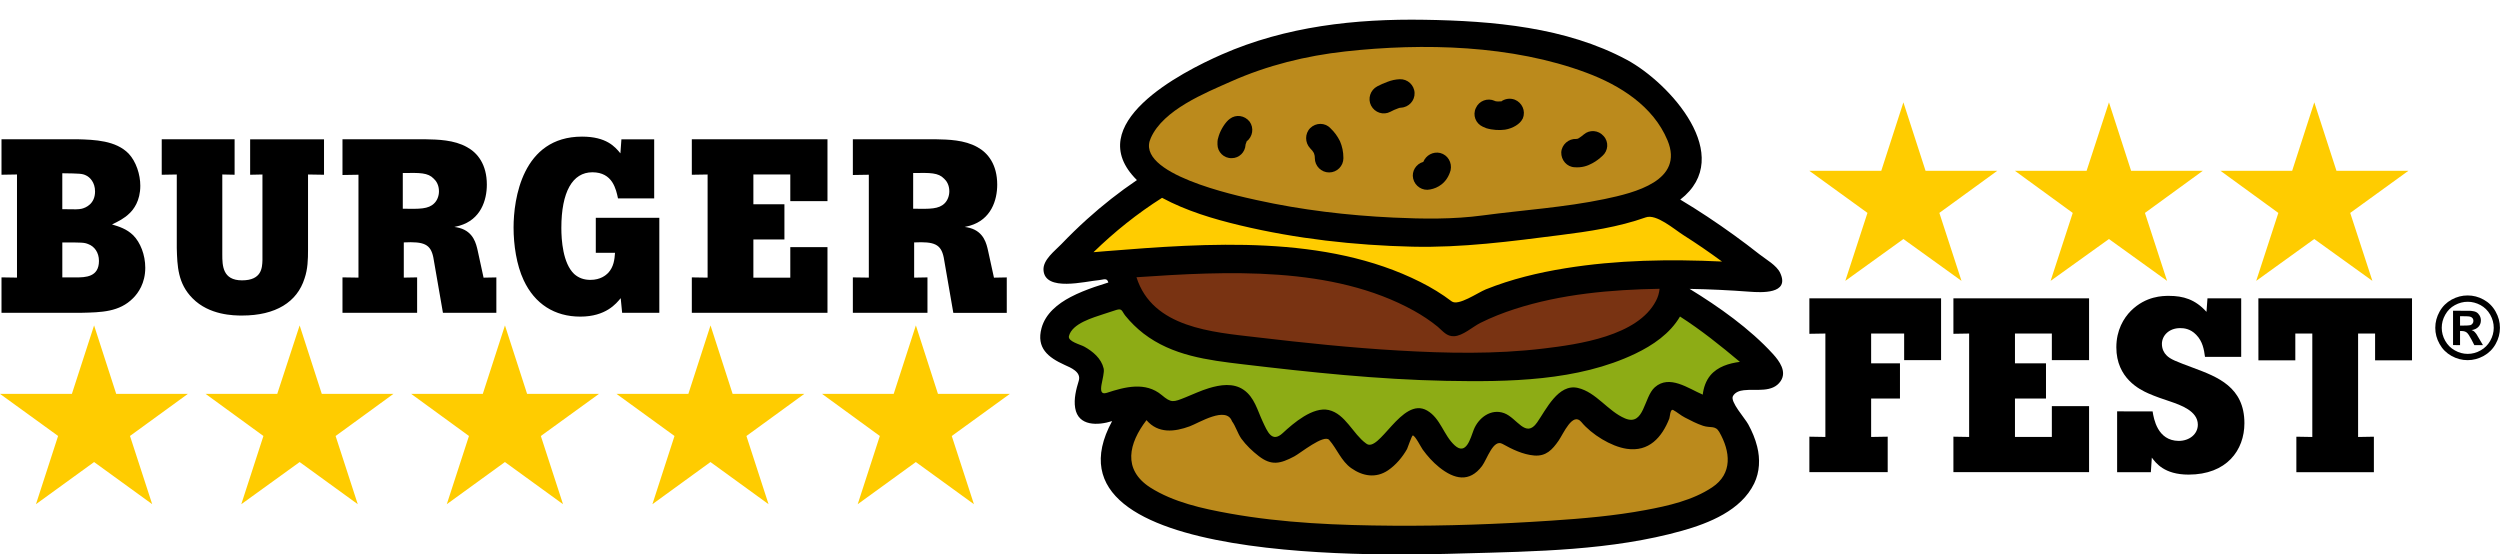
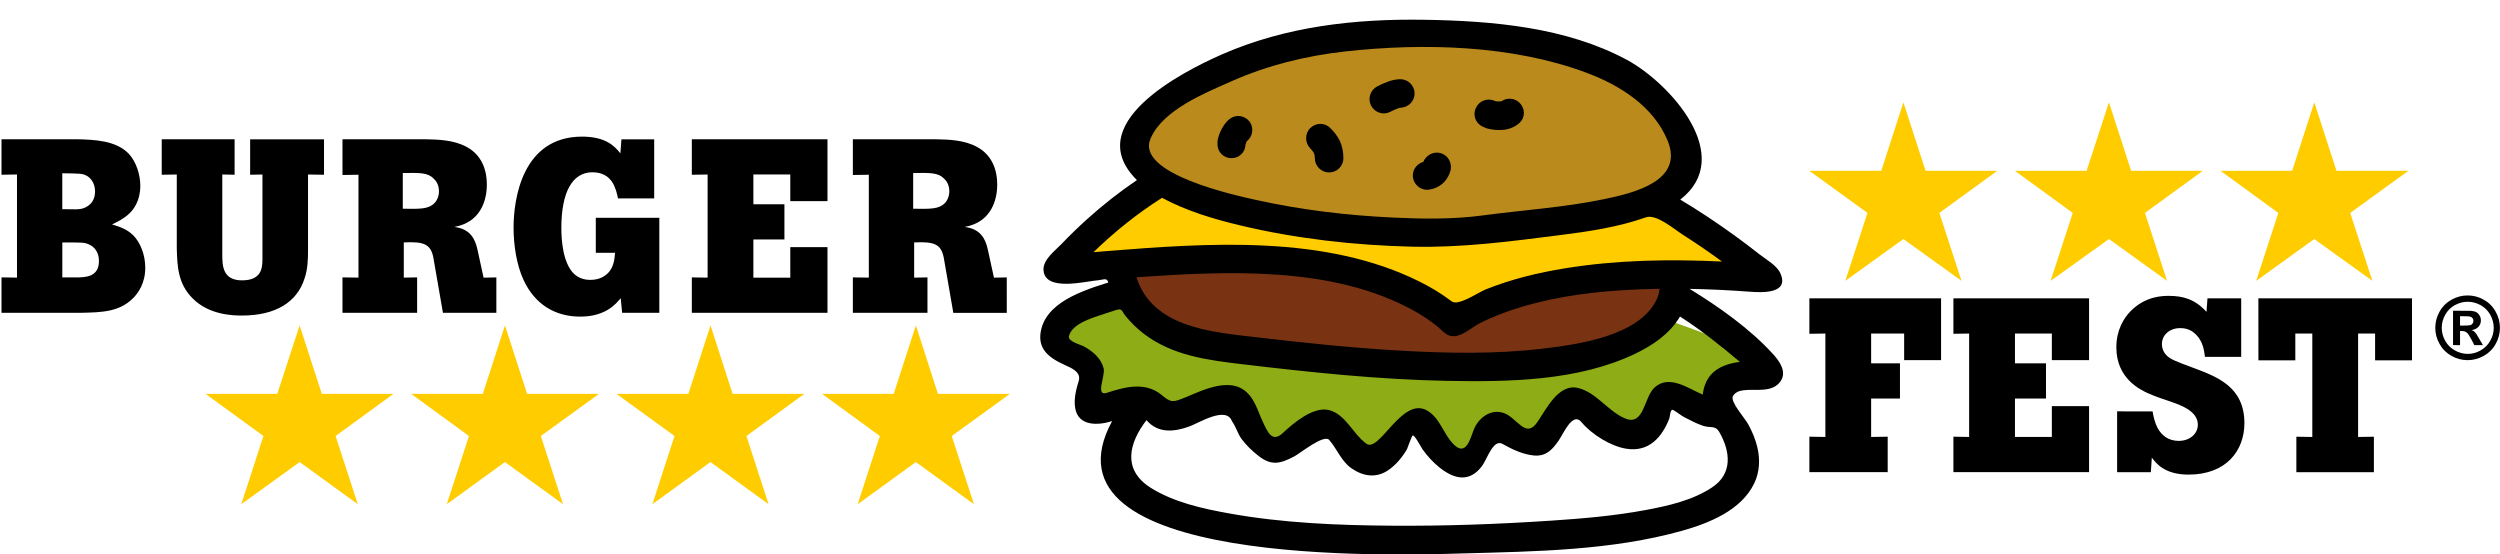
<svg xmlns="http://www.w3.org/2000/svg" version="1.1" id="logo" x="0px" y="0px" width="134.475px" height="29.823px" viewBox="0.625 17.448 134.475 29.823" enable-background="new 0.625 17.448 134.475 29.823" xml:space="preserve">
  <g>
    <path d="M0.706,24.94v1.907l0.833-0.014v5.548l-0.833-0.013v1.905H5.01c1.06-0.024,2.039-0.038,2.78-0.793   c0.266-0.267,0.649-0.795,0.649-1.629c0-0.701-0.267-1.364-0.649-1.748c-0.357-0.346-0.755-0.465-1.139-0.582   c0.331-0.16,0.676-0.332,0.939-0.598c0.211-0.198,0.582-0.66,0.582-1.482c0-0.608-0.225-1.297-0.622-1.724   c-0.688-0.713-1.826-0.754-2.769-0.779L0.706,24.94L0.706,24.94z M3.977,26.768c0.938,0.014,1.071,0.014,1.282,0.119   c0.199,0.093,0.479,0.37,0.479,0.86c0,0.663-0.492,0.875-0.715,0.928c-0.188,0.039-0.293,0.039-1.047,0.025V26.768L3.977,26.768z    M3.977,30.489c1.071,0,1.178,0,1.403,0.093c0.317,0.119,0.568,0.438,0.568,0.901c0,0.873-0.729,0.887-1.244,0.887H3.977V30.489   L3.977,30.489z M9.325,26.848l0.809-0.014v3.958c0.026,0.968,0.055,1.907,0.849,2.703c0.9,0.914,2.224,0.926,2.662,0.926   c1.813,0,2.966-0.728,3.363-1.999c0.173-0.503,0.186-1.021,0.186-1.535v-4.053l0.86,0.014v-1.907H14.08v1.907l0.662-0.014v4.608   c-0.013,0.41-0.039,1.086-1.099,1.086c-1.046,0-1.061-0.795-1.061-1.391v-4.304l0.662,0.014v-1.907h-3.92V26.848L9.325,26.848z    M19.047,24.94v1.921l0.86-0.014v5.534l-0.86-0.013v1.905h4.015v-1.905l-0.717,0.013v-1.894c1.087-0.053,1.443,0.093,1.589,0.809   l0.517,2.979h2.873V32.37l-0.688,0.013l-0.316-1.455c-0.08-0.346-0.212-1.008-0.98-1.219c-0.092-0.026-0.186-0.041-0.275-0.053   c0.091-0.027,0.185-0.041,0.275-0.067c1.142-0.33,1.472-1.363,1.472-2.211c0-1.087-0.502-1.709-1.062-2.013   c-0.699-0.398-1.588-0.412-2.224-0.425H19.047L19.047,24.94z M22.291,26.755c0.926-0.014,1.353-0.025,1.668,0.307   c0.133,0.119,0.278,0.344,0.278,0.675c0,0.265-0.104,0.502-0.253,0.646c-0.316,0.318-0.78,0.307-1.693,0.293V26.755L22.291,26.755z    M34.09,34.275h2v-5.11h-3.417v1.882h1.034c-0.026,0.355-0.065,0.754-0.371,1.084c-0.12,0.12-0.41,0.372-0.953,0.372   c-0.332,0-0.623-0.093-0.875-0.318c-0.608-0.582-0.688-1.827-0.688-2.476c0-1.935,0.597-2.994,1.669-2.994   c0.543,0,0.862,0.226,1.06,0.519c0.199,0.305,0.267,0.646,0.318,0.887h1.947v-3.179h-1.763l-0.054,0.755   c-0.29-0.357-0.755-0.9-2.064-0.9c-3.22,0-3.683,3.377-3.683,4.888c0,0.939,0.158,2.014,0.543,2.834   c0.597,1.282,1.669,1.96,3.047,1.96c1.376,0,1.933-0.702,2.173-0.993L34.09,34.275L34.09,34.275z M37.838,26.848l0.849-0.014v5.548   l-0.849-0.013v1.905h7.297V30.74h-2v1.643h-1.986V30.33h1.67v-1.895h-1.67v-1.601h1.986v1.432h2v-3.325h-7.297V26.848   L37.838,26.848z M46.5,24.94v1.921l0.859-0.014v5.534L46.5,32.369v1.905h4.013v-1.905l-0.716,0.013v-1.894   c1.085-0.053,1.443,0.093,1.591,0.809l0.516,2.979h2.875V32.37l-0.689,0.013l-0.318-1.455c-0.079-0.346-0.212-1.008-0.979-1.219   c-0.094-0.026-0.186-0.041-0.277-0.053c0.093-0.027,0.185-0.041,0.277-0.067c1.14-0.33,1.472-1.363,1.472-2.211   c0-1.087-0.505-1.709-1.061-2.013c-0.702-0.398-1.59-0.412-2.225-0.425H46.5L46.5,24.94z M49.744,26.755   c0.926-0.014,1.351-0.025,1.668,0.307c0.133,0.119,0.277,0.344,0.277,0.675c0,0.265-0.105,0.502-0.25,0.646   c-0.317,0.318-0.781,0.307-1.695,0.293V26.755z" />
    <path d="M97.951,33.496v1.907l0.861-0.014v5.563l-0.861-0.015v1.907h4.213v-1.907l-0.891,0.015v-2.067h1.551v-1.893h-1.551v-1.603   h1.776v1.431h1.986v-3.324H97.951L97.951,33.496z M105.699,35.403l0.846-0.014v5.563l-0.846-0.015v1.907h7.297v-3.55h-2.002v1.656   h-1.984v-2.066h1.669v-1.893h-1.669v-1.603h1.984v1.431h2.002v-3.324h-7.297V35.403L105.699,35.403z M114.505,39.575v3.271h1.814   l0.053-0.783c0.211,0.279,0.66,0.914,1.974,0.914c2.053,0,3.006-1.313,3.006-2.768c0-1.946-1.457-2.491-2.729-2.967   c-0.953-0.357-1.258-0.465-1.469-0.69c-0.121-0.117-0.24-0.329-0.24-0.605c0-0.438,0.371-0.85,0.982-0.85   c0.196,0,0.541,0.026,0.86,0.356c0.355,0.359,0.423,0.807,0.476,1.192h1.947v-3.151h-1.814l-0.053,0.729   c-0.609-0.676-1.258-0.86-2.015-0.86c-0.33,0-1.241,0-2.053,0.807c-0.383,0.387-0.781,1.033-0.781,1.961   c0,1.67,1.273,2.278,1.724,2.479c0.383,0.169,0.78,0.303,1.178,0.435c0.543,0.188,1.482,0.504,1.482,1.247   c0,0.503-0.449,0.872-1.031,0.872c-1.142-0.012-1.34-1.19-1.402-1.587L114.505,39.575L114.505,39.575z M122.105,36.832h1.985V35.39   h0.914v5.563l-0.858-0.015v1.908h4.17v-1.908l-0.849,0.015V35.39h0.914v1.441h1.986v-3.336h-8.264L122.105,36.832L122.105,36.832z" />
    <g>
-       <polygon fill="#FFCC00" points="0.625,38.635 4.492,38.635 5.686,34.952 6.876,38.635 10.73,38.635 7.617,40.898 8.811,44.567     5.686,42.301 2.56,44.567 3.75,40.898   " />
      <path fill="#FFCC00" d="M11.684,38.635h3.854l1.205-3.683l1.191,3.683h3.854l-3.111,2.265l1.192,3.669l-3.126-2.268l-3.139,2.268    l1.19-3.669L11.684,38.635L11.684,38.635z M22.742,38.635h3.853l1.192-3.683l1.191,3.683h3.866l-3.127,2.265l1.193,3.669    l-3.125-2.268l-3.127,2.268l1.193-3.669L22.742,38.635L22.742,38.635z M33.787,38.635h3.865l1.192-3.683l1.189,3.683h3.855    l-3.113,2.265l1.191,3.669l-3.125-2.268l-3.123,2.268l1.189-3.669L33.787,38.635L33.787,38.635z M44.843,38.635h3.854l1.193-3.683    l1.188,3.683h3.867l-3.125,2.265l1.193,3.669l-3.125-2.268l-3.127,2.268l1.19-3.669L44.843,38.635z" />
    </g>
    <g>
      <polygon fill="#FFCC00" points="97.951,26.637 101.818,26.637 103.009,22.954 104.201,26.637 108.056,26.637 104.943,28.9     106.134,32.556 103.009,30.305 99.884,32.556 101.076,28.9   " />
      <path fill="#FFCC00" d="M109.009,26.637h3.854l1.203-3.684l1.192,3.684h3.854l-3.111,2.264l1.191,3.655l-3.127-2.251l-3.137,2.251    l1.19-3.655L109.009,26.637L109.009,26.637z M120.066,26.637h3.854l1.191-3.684l1.193,3.684h3.866l-3.127,2.264l1.193,3.655    l-3.127-2.251l-3.123,2.251l1.191-3.655L120.066,26.637z" />
    </g>
    <g>
-       <path fill="#BB8A1C" d="M61.65,39.543c-5.787,7.604,13.824,7.23,22.447,6.647c6.911-0.477,14.702-1.721,7.27-8.714    C82.971,29.585,67.41,31.941,61.65,39.543z" />
-       <path fill="#8DAC15" d="M61.637,32.934c-1.271,0.529-4.345,1.021-4.345,2.688c0,0.849,2.597,0.701,2.039,2.488    c-0.965,3.128,2.08-0.343,3.472,1.38c1.071,1.31,3.893-2.08,4.754,0.317c0.344,0.938,1.364,1.762,1.455,1.773    c0.545,0.066,2.12-1.168,2.676-1.353c0.86-0.276,2.055,3.403,3.684,1.313c2.211-2.847,1.43-0.624,3.469,0.661    c1.205,0.77,1.472-2.898,2.886-1.495c1.83,1.827,2.215-0.809,3.34-1.617c0.647-0.465,2.475,2.491,4.051,1.498    c0.504-0.305,0.635-1.655,1.125-1.854c0.57-0.211,2.823,1.604,2.715,0.637c-0.354-3.324,4.968-0.345,1.764-3.047    c-5.232-4.396-5.975-3.721-11.205-5.23C77.344,29.293,67.436,30.564,61.637,32.934z" />
+       <path fill="#8DAC15" d="M61.637,32.934c-1.271,0.529-4.345,1.021-4.345,2.688c0,0.849,2.597,0.701,2.039,2.488    c-0.965,3.128,2.08-0.343,3.472,1.38c1.071,1.31,3.893-2.08,4.754,0.317c0.344,0.938,1.364,1.762,1.455,1.773    c0.545,0.066,2.12-1.168,2.676-1.353c0.86-0.276,2.055,3.403,3.684,1.313c2.211-2.847,1.43-0.624,3.469,0.661    c1.205,0.77,1.472-2.898,2.886-1.495c1.83,1.827,2.215-0.809,3.34-1.617c0.647-0.465,2.475,2.491,4.051,1.498    c0.504-0.305,0.635-1.655,1.125-1.854c0.57-0.211,2.823,1.604,2.715,0.637c-0.354-3.324,4.968-0.345,1.764-3.047    C77.344,29.293,67.436,30.564,61.637,32.934z" />
      <path fill="#793312" d="M64.764,26.433c-5.604,2.146-5.404,8.848,1.442,9.667c5.707,0.662,16.381,2.065,21.599-0.158    c2.264-0.966,3.813-2.543,2.118-5.324C87.461,26.565,70.35,24.287,64.764,26.433z" />
      <path fill="#FFCC00" d="M57.479,31.889c4.184-0.238,15.547-1.881,20.963,2.517l0.332,0.33c4.674-3.072,12.924-2.676,16.887-2.331    C84.904,23.387,68.418,19.44,57.479,31.889z" />
      <path fill="#BB8A1C" d="M78.338,19.268c-6.002-0.238-9.733,0.623-13.323,2.543c-11.375,6.053,8.926,8.899,15.588,7.919    c3.416-0.504,11.76-0.647,10.621-4.463C89.924,20.977,84.348,19.506,78.338,19.268z" />
      <g>
        <path d="M94.427,38.438c0.658-0.079,1.54,0.155,1.979-0.49c0.346-0.513-0.066-1.076-0.414-1.459     c-1.237-1.358-2.918-2.545-4.483-3.502c1.079,0.018,2.154,0.072,3.229,0.152c0.615,0.045,2.177,0.141,1.644-1.007     c-0.19-0.414-0.766-0.729-1.115-1.004c-0.445-0.353-0.904-0.696-1.367-1.032c-0.938-0.677-1.901-1.319-2.893-1.912     c3.016-2.336-0.573-6.275-2.864-7.513c-3.275-1.764-7.234-2.101-10.89-2.159c-3.729-0.062-7.461,0.354-10.903,1.864     c-2.201,0.965-7.611,3.756-4.57,6.759c-0.943,0.637-1.84,1.344-2.685,2.106c-0.477,0.43-0.938,0.879-1.383,1.343     c-0.342,0.357-0.992,0.835-0.957,1.39c0.07,1.191,2.271,0.599,2.982,0.543c0.248-0.021,0.434-0.147,0.506,0.127     c-0.246,0.077-0.494,0.157-0.742,0.24c-0.438,0.154-0.873,0.324-1.287,0.541c-0.688,0.361-1.354,0.89-1.565,1.673     c-0.289,1.067,0.352,1.575,1.237,1.977c0.332,0.15,0.906,0.375,0.767,0.849c-0.142,0.462-0.275,0.979-0.195,1.467     c0.162,0.998,1.232,0.948,1.988,0.708c-4.279,7.865,15.19,7.224,18.865,7.118c3.899-0.106,8.016-0.158,11.793-1.219     c1.452-0.409,3.177-1.094,3.88-2.547c0.297-0.617,0.326-1.317,0.16-1.979c-0.103-0.418-0.271-0.815-0.478-1.194     c-0.174-0.328-1.002-1.233-0.822-1.53C93.964,38.541,94.201,38.461,94.427,38.438 M89.699,33.633     c-0.977,1.89-4.172,2.34-6.049,2.563c-2.592,0.312-5.221,0.257-7.816,0.106c-2.547-0.148-5.088-0.414-7.621-0.713     c-2.364-0.277-5.596-0.503-6.457-3.228c4.826-0.328,10.537-0.63,14.923,1.801c0.448,0.25,0.881,0.535,1.28,0.86     c0.273,0.23,0.479,0.531,0.883,0.511c0.476-0.021,0.998-0.51,1.418-0.719c0.593-0.295,1.214-0.539,1.843-0.742     c2.502-0.809,5.174-1.045,7.791-1.09C89.871,33.211,89.807,33.432,89.699,33.633 M62.527,24.871     c0.668-1.52,2.924-2.422,4.32-3.043c1.946-0.865,4.024-1.379,6.139-1.613c4.199-0.465,8.977-0.349,12.975,1.146     c1.799,0.672,3.59,1.791,4.359,3.635c0.906,2.168-1.756,2.818-3.385,3.159c-2.158,0.451-4.373,0.589-6.556,0.881     c-1.586,0.213-3.207,0.191-4.805,0.116c-2.463-0.116-4.934-0.408-7.344-0.94C67.09,27.959,61.627,26.789,62.527,24.871      M60.098,30.959c-0.22,0.019-0.437,0.035-0.654,0.055c1.125-1.096,2.359-2.084,3.688-2.925c1.306,0.703,2.752,1.136,4.187,1.479     c3.027,0.725,6.168,1.076,9.277,1.149c2.674,0.063,5.291-0.285,7.938-0.622c1.553-0.195,3.139-0.43,4.619-0.955     c0.565-0.203,1.527,0.641,2.021,0.954c0.709,0.449,1.401,0.925,2.077,1.422c-2.807-0.133-5.645-0.088-8.422,0.361     c-1.459,0.236-2.906,0.584-4.281,1.136c-0.442,0.179-1.479,0.911-1.838,0.645c-0.526-0.4-1.092-0.744-1.684-1.041     C71.928,30.055,65.604,30.518,60.098,30.959 M92.717,43.665c-1.049,0.698-2.365,0.993-3.586,1.22     c-1.668,0.31-3.364,0.456-5.057,0.568c-2.83,0.189-5.672,0.292-8.512,0.273c-2.938-0.02-5.904-0.137-8.799-0.657     c-1.453-0.261-3.015-0.602-4.275-1.404c-1.49-0.97-1.146-2.372-0.193-3.617c0.627,0.732,1.506,0.634,2.328,0.331     c0.502-0.187,1.961-1.107,2.271-0.273c0.201,0.273,0.303,0.652,0.504,0.939c0.262,0.357,0.586,0.666,0.936,0.937     c0.681,0.524,1.146,0.42,1.914,0.014c0.316-0.166,1.59-1.206,1.873-0.885c0.422,0.482,0.65,1.14,1.188,1.519     c0.616,0.436,1.33,0.557,1.983,0.114c0.416-0.283,0.773-0.706,1.019-1.144c0.032-0.057,0.254-0.726,0.307-0.728     c0.123-0.005,0.447,0.638,0.533,0.757c0.256,0.353,0.547,0.677,0.885,0.95c0.812,0.653,1.629,0.838,2.307-0.063     c0.273-0.365,0.601-1.47,1.099-1.191c0.522,0.291,1.102,0.574,1.707,0.625c0.639,0.052,0.975-0.311,1.313-0.799     c0.259-0.372,0.756-1.57,1.226-1.001c0.545,0.66,1.59,1.313,2.436,1.439c1.199,0.181,1.898-0.619,2.295-1.631     c0.031-0.078,0.043-0.539,0.207-0.455c0.222,0.119,0.404,0.289,0.629,0.403c0.317,0.165,0.64,0.334,0.979,0.446     c0.393,0.131,0.658-0.037,0.869,0.329C93.708,41.732,93.835,42.929,92.717,43.665 M92.624,37.641     c-0.24,0.292-0.365,0.66-0.408,1.034c-0.77-0.327-1.79-1.094-2.578-0.396c-0.601,0.53-0.56,2.11-1.601,1.676     c-0.924-0.388-1.549-1.409-2.537-1.64c-1.057-0.246-1.713,1.172-2.196,1.86c-0.615,0.878-1.074-0.247-1.771-0.504     c-0.713-0.26-1.381,0.252-1.635,0.891c-0.176,0.449-0.402,1.41-1.025,0.842c-0.598-0.545-0.756-1.453-1.485-1.874     c-1.363-0.785-2.593,2.365-3.291,1.765c-0.697-0.503-1.103-1.585-2-1.792c-0.851-0.194-1.902,0.71-2.47,1.238     c-0.586,0.544-0.823-0.065-1.09-0.636c-0.277-0.593-0.438-1.283-1.008-1.682c-0.559-0.394-1.271-0.28-1.883-0.094     c-0.429,0.131-0.83,0.32-1.244,0.488c-0.672,0.272-0.771,0.315-1.291-0.121c-0.873-0.729-1.979-0.438-2.953-0.117     c-0.631,0.203-0.072-0.909-0.168-1.313c-0.127-0.538-0.578-0.913-1.039-1.171c-0.199-0.112-0.9-0.278-0.828-0.568     c0.172-0.688,1.308-0.995,1.875-1.188c0.222-0.077,0.445-0.147,0.67-0.218c0.326-0.102,0.295,0.066,0.488,0.309     c0.287,0.354,0.615,0.676,0.977,0.957c1.556,1.196,3.451,1.432,5.343,1.656c3.625,0.43,7.262,0.817,10.916,0.89     c3.356,0.064,7.104,0.023,10.198-1.462c0.943-0.452,1.863-1.078,2.402-1.997c1.133,0.725,2.19,1.574,3.222,2.439     C93.63,36.988,93.016,37.171,92.624,37.641" />
        <g>
          <path d="M67.623,25.242c-0.024,0.396-0.344,0.713-0.742,0.713c-0.422,0.015-0.768-0.33-0.768-0.74v-0.013l0,0v-0.013      c0-0.095,0-0.174,0.014-0.238c0.015-0.066,0.039-0.134,0.056-0.199c0.104-0.33,0.356-0.742,0.594-0.912      c0.332-0.254,0.795-0.186,1.061,0.146c0.252,0.343,0.17,0.819-0.16,1.071c0,0-0.014,0.077-0.053,0.157      C67.623,25.215,67.623,25.229,67.623,25.242z" />
          <path d="M71.1,25.426c-0.291-0.304-0.291-0.794,0-1.086c0.307-0.304,0.795-0.304,1.084,0c0.227,0.213,0.385,0.438,0.518,0.702      c0.119,0.278,0.185,0.569,0.185,0.913c0,0.424-0.343,0.769-0.769,0.769c-0.422,0-0.768-0.345-0.768-0.769      c0-0.119-0.023-0.211-0.052-0.277C71.258,25.598,71.193,25.52,71.1,25.426z" />
          <path d="M75.412,23.461c-0.379,0.199-0.838,0.047-1.037-0.334c-0.19-0.367-0.045-0.836,0.334-1.035      c0.168-0.086,0.334-0.168,0.535-0.237l0,0c0.223-0.088,0.443-0.137,0.678-0.146c0.414-0.015,0.775,0.311,0.793,0.737      c0.017,0.414-0.309,0.774-0.733,0.794c-0.056,0.005-0.121,0.014-0.193,0.052l0,0l-0.012,0.005      C75.688,23.325,75.555,23.385,75.412,23.461z" />
          <path d="M80.381,24.262c-0.381-0.173-0.555-0.623-0.368-1.007c0.17-0.384,0.62-0.556,1.008-0.384      c0.012,0.014,0.022,0.014,0.022,0.014c0.095,0.026,0.213,0.026,0.318,0.014v0.014c0.213-0.158,0.49-0.199,0.742-0.105      c0.396,0.158,0.596,0.607,0.438,0.992v0.014l0,0c-0.014,0.013-0.014,0.027-0.026,0.04c-0.119,0.251-0.505,0.502-0.939,0.569      c-0.291,0.039-0.662,0.025-1.008-0.08C80.502,24.314,80.436,24.289,80.381,24.262z" />
-           <path d="M85.332,26.445c-0.422-0.013-0.74-0.383-0.727-0.807c0.024-0.41,0.396-0.741,0.809-0.716      c0.051,0,0.092-0.014,0.131-0.039c0.093-0.053,0.185-0.133,0.267-0.198c0.315-0.277,0.793-0.238,1.069,0.079      c0.293,0.317,0.252,0.795-0.063,1.071c-0.146,0.133-0.318,0.278-0.545,0.397C86.008,26.379,85.703,26.473,85.332,26.445z" />
          <path d="M77.553,27.639c-0.41,0.092-0.82-0.175-0.914-0.583c-0.093-0.397,0.157-0.794,0.545-0.9      c0.145-0.357,0.526-0.569,0.91-0.479c0.411,0.107,0.647,0.518,0.559,0.929c-0.096,0.344-0.266,0.583-0.478,0.754      C77.975,27.518,77.766,27.599,77.553,27.639z" />
        </g>
      </g>
    </g>
    <g>
      <path d="M133.359,33.34c0.299,0,0.586,0.073,0.858,0.224c0.273,0.149,0.49,0.362,0.646,0.643c0.158,0.279,0.234,0.57,0.234,0.875    c0,0.303-0.076,0.592-0.23,0.867c-0.152,0.275-0.367,0.488-0.643,0.643c-0.275,0.152-0.564,0.229-0.867,0.229    s-0.59-0.076-0.867-0.229c-0.273-0.153-0.488-0.366-0.641-0.643c-0.156-0.275-0.23-0.564-0.23-0.867    c0-0.305,0.076-0.596,0.232-0.875c0.157-0.279,0.373-0.492,0.647-0.643C132.775,33.413,133.06,33.34,133.359,33.34z     M133.361,33.68c-0.238,0-0.469,0.061-0.688,0.18c-0.221,0.119-0.393,0.293-0.518,0.516c-0.129,0.226-0.189,0.459-0.189,0.705    c0,0.244,0.062,0.477,0.185,0.697c0.125,0.22,0.295,0.395,0.518,0.517c0.222,0.126,0.451,0.188,0.693,0.188    c0.246,0,0.479-0.062,0.697-0.188c0.221-0.122,0.393-0.297,0.516-0.517c0.125-0.222,0.188-0.453,0.188-0.697    c0-0.246-0.063-0.479-0.189-0.705c-0.127-0.223-0.301-0.396-0.52-0.516C133.832,33.74,133.601,33.68,133.361,33.68z     M132.574,36.01v-1.846h0.377c0.35,0,0.545,0.002,0.588,0.004c0.125,0.013,0.221,0.035,0.291,0.074    c0.068,0.039,0.125,0.098,0.172,0.178c0.047,0.079,0.07,0.166,0.07,0.265c0,0.134-0.045,0.248-0.131,0.342    c-0.088,0.096-0.211,0.154-0.369,0.177c0.059,0.021,0.1,0.044,0.131,0.068c0.029,0.025,0.072,0.071,0.127,0.143    c0.012,0.018,0.058,0.093,0.135,0.226l0.218,0.371h-0.464l-0.153-0.298c-0.105-0.2-0.189-0.329-0.258-0.381    c-0.069-0.052-0.156-0.079-0.261-0.079h-0.096v0.758L132.574,36.01L132.574,36.01z M132.951,34.962h0.148    c0.219,0,0.352-0.009,0.403-0.023c0.054-0.019,0.095-0.046,0.123-0.09c0.031-0.04,0.045-0.088,0.045-0.142    c0-0.053-0.014-0.098-0.041-0.137c-0.028-0.041-0.073-0.07-0.127-0.086c-0.057-0.021-0.188-0.027-0.403-0.027h-0.148V34.962z" />
    </g>
  </g>
</svg>